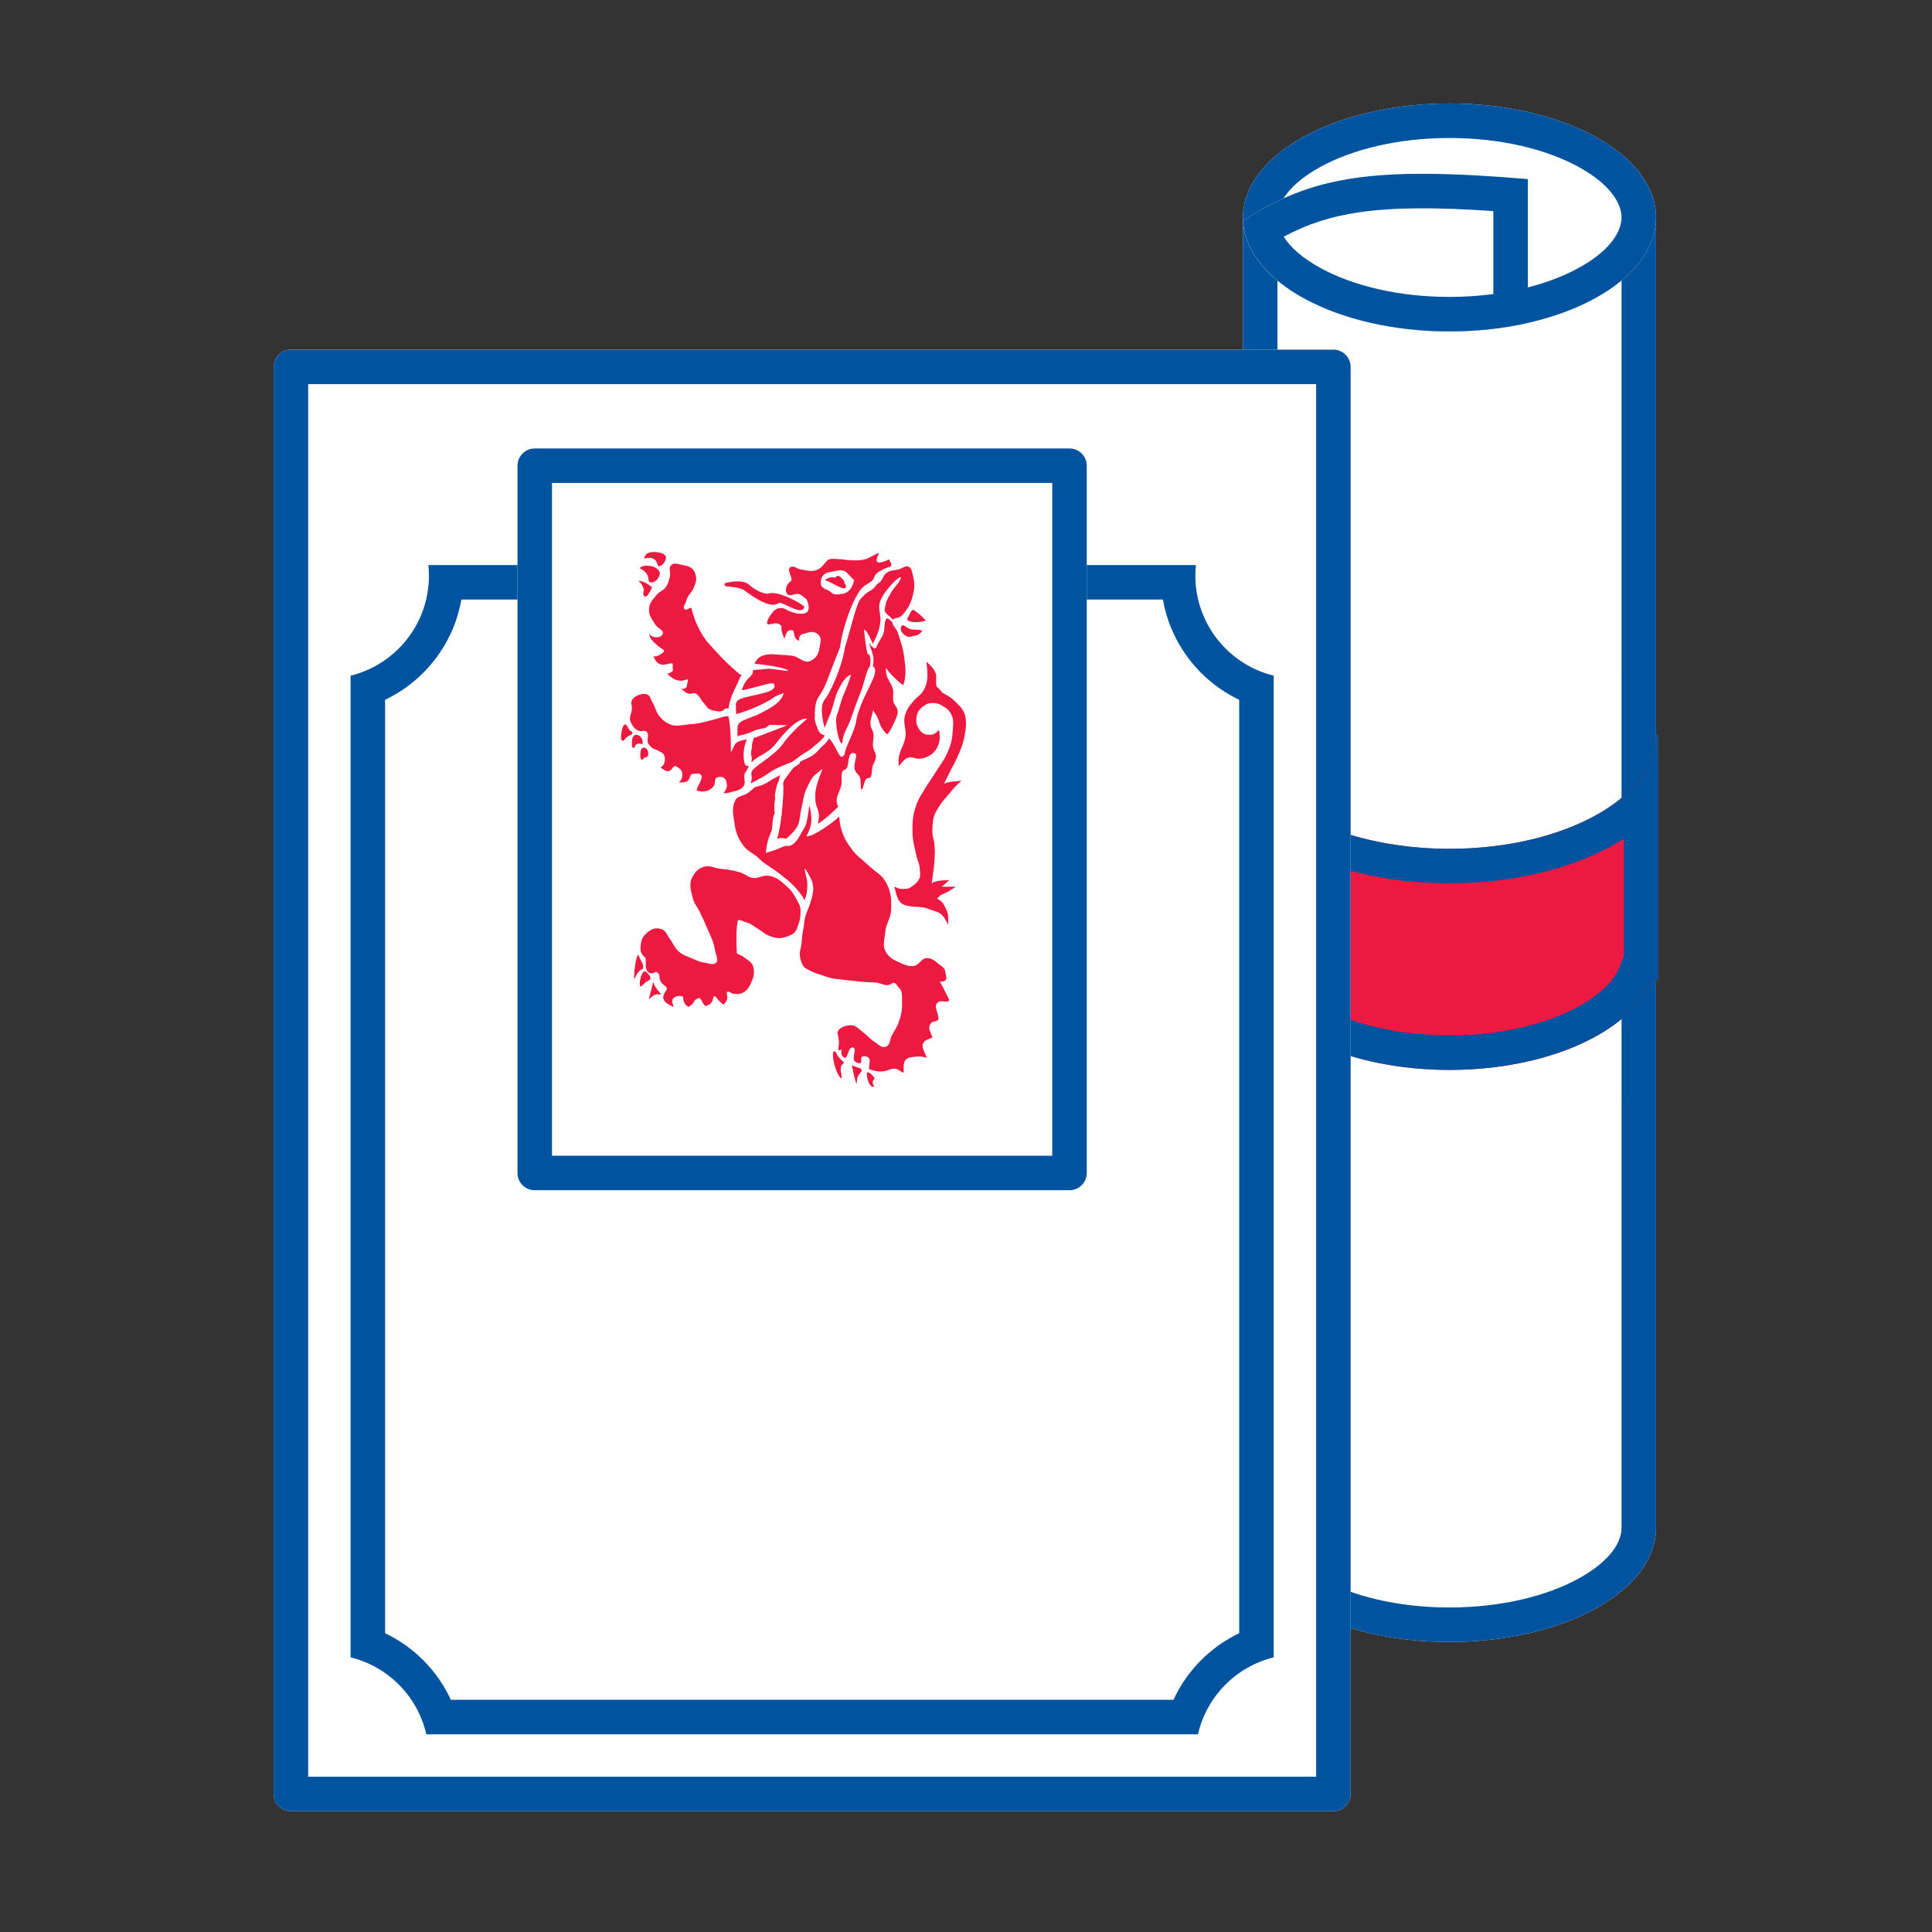
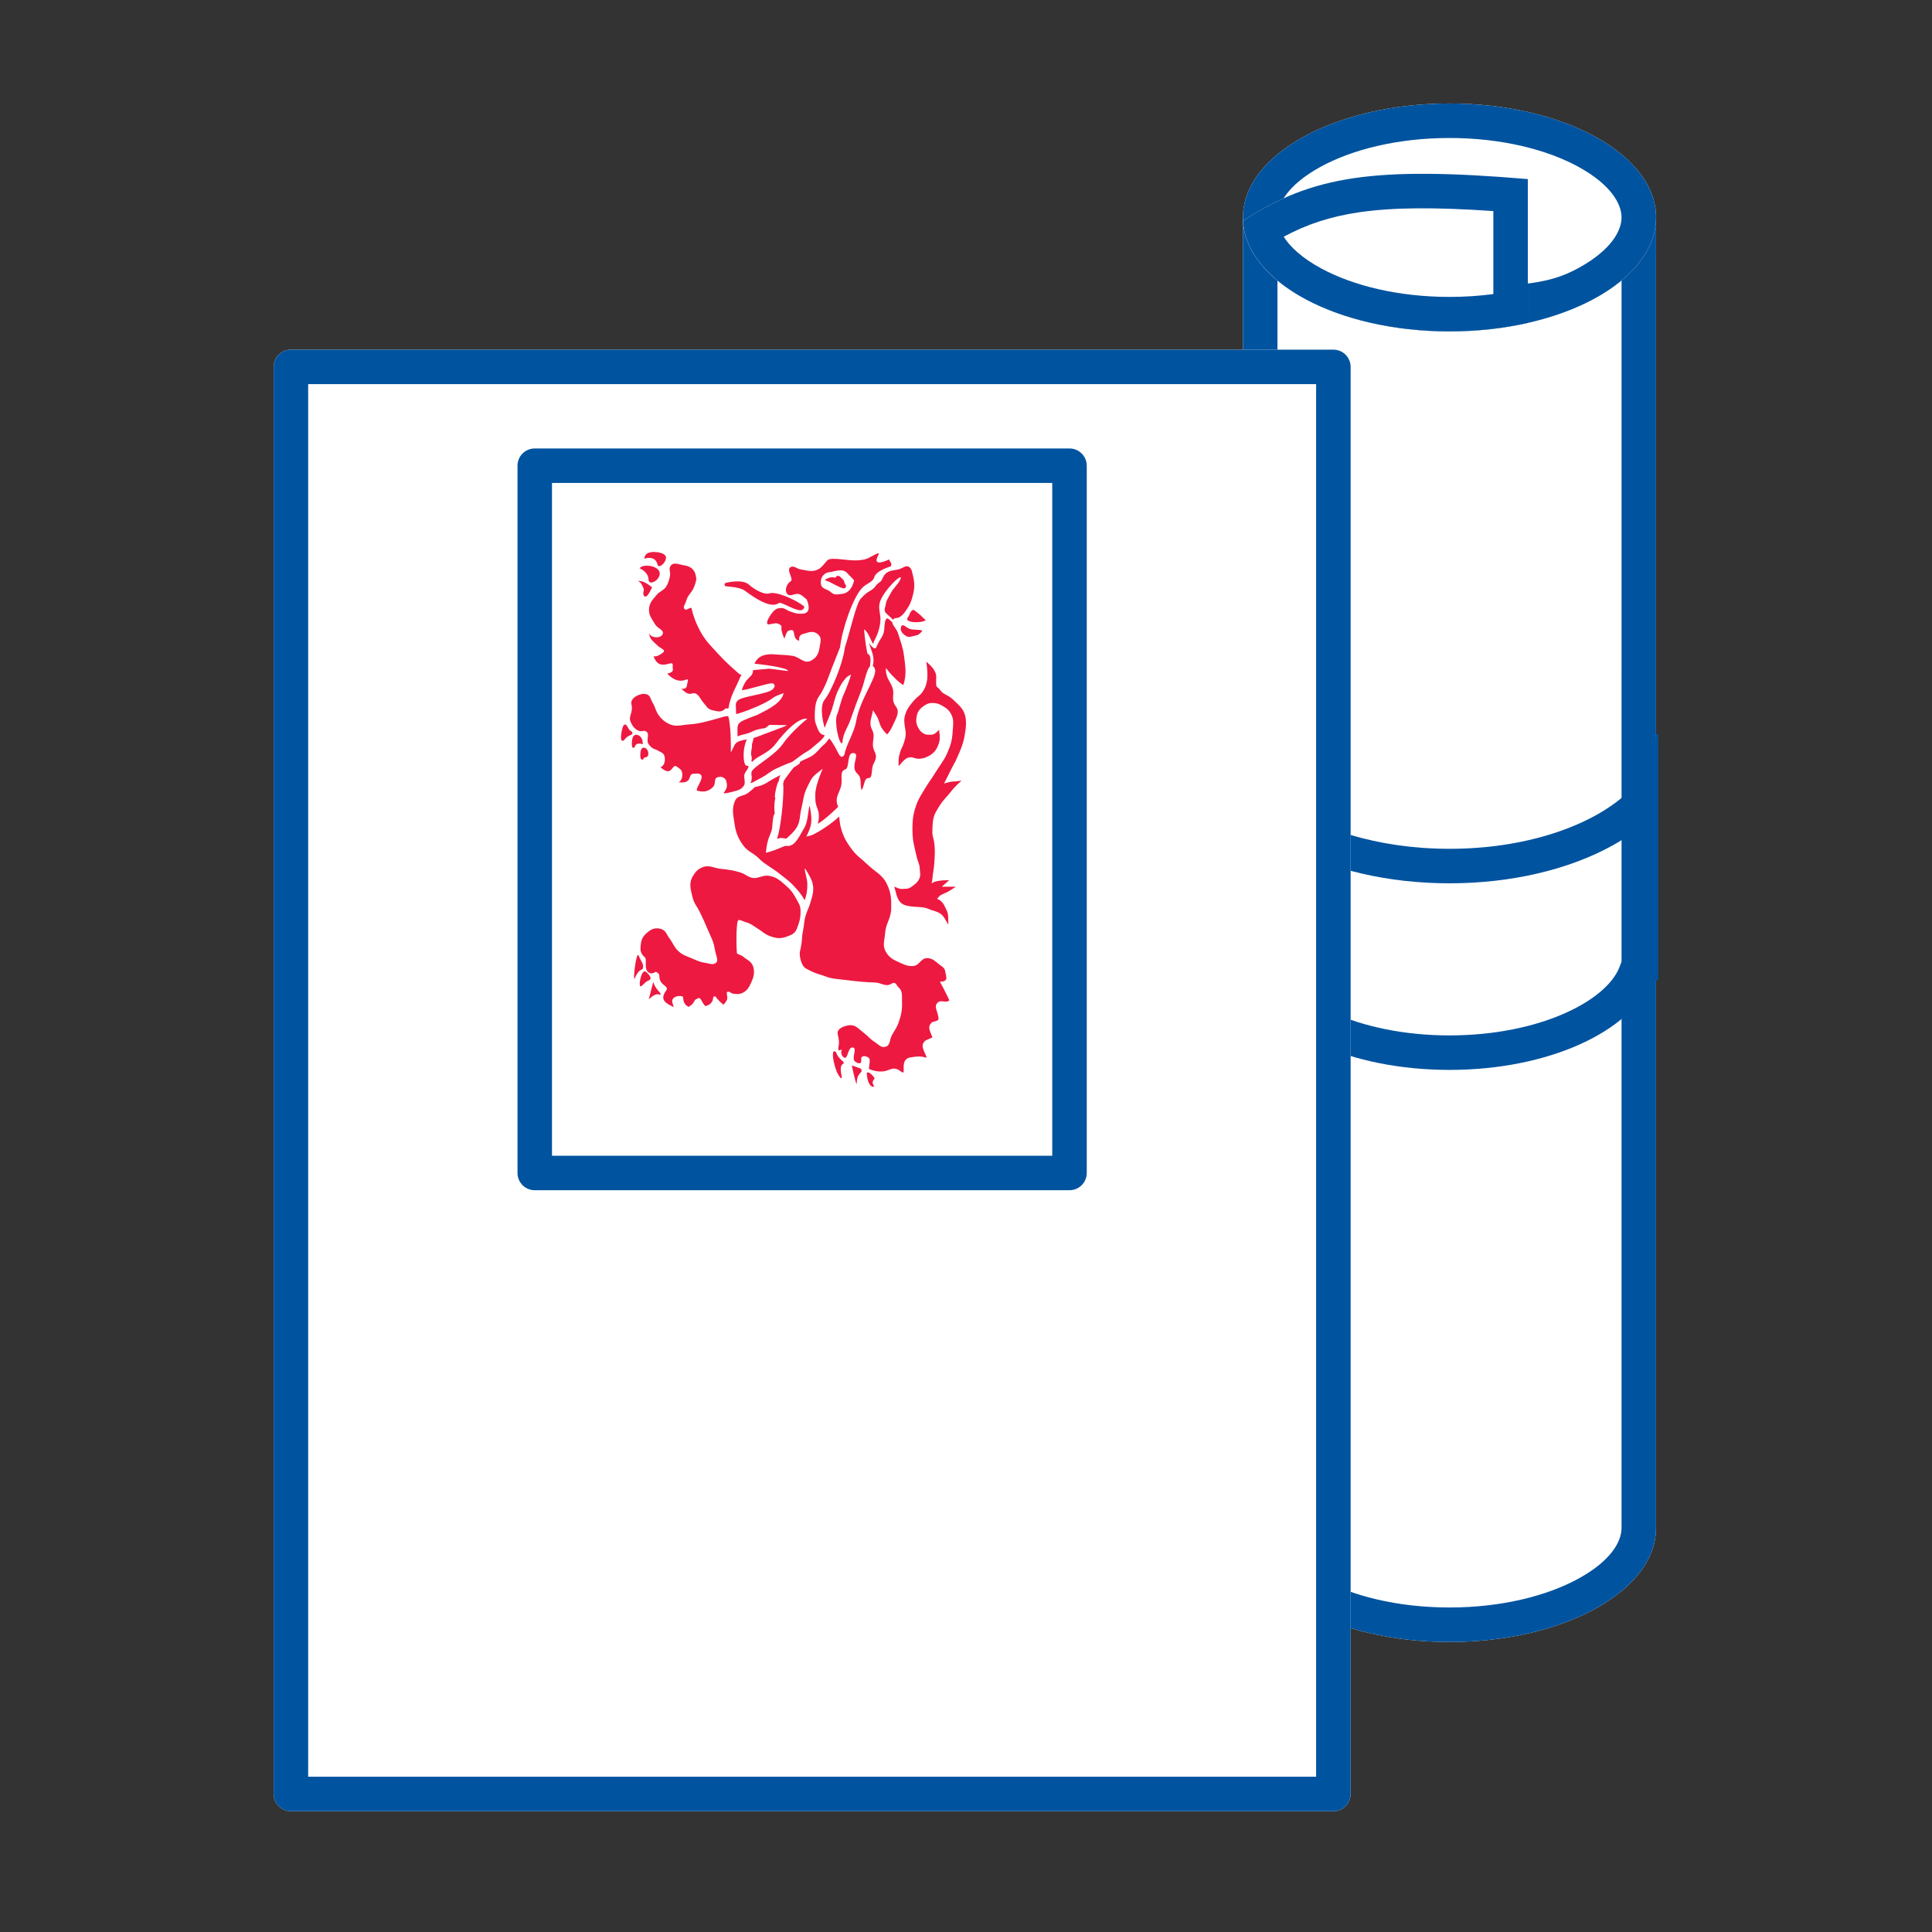
<svg xmlns="http://www.w3.org/2000/svg" width="120" height="120" viewBox="0 0 120 120" fill="none">
  <rect x="0" y="0" width="120" height="120" fill="#333333" stroke="none" />
  <path fill-rule="evenodd" clip-rule="evenodd" d="M102.86 94.909L102.86 13.506L77.201 13.506L77.201 94.87C77.201 94.882 77.201 94.895 77.201 94.908C77.201 98.818 82.945 101.987 90.03 101.987C97.116 101.987 102.86 98.818 102.86 94.909L102.86 94.909Z" fill="white" />
  <path fill-rule="evenodd" clip-rule="evenodd" d="M102.86 94.909L102.86 13.506L77.201 13.506L77.201 94.87L77.201 94.908C77.201 98.818 82.945 101.987 90.03 101.987C97.116 101.987 102.86 98.818 102.86 94.909ZM79.344 15.649L79.344 94.88L79.344 94.89L79.344 94.908C79.344 95.724 79.969 96.921 81.994 98.037C83.942 99.112 86.779 99.844 90.03 99.844C93.281 99.844 96.119 99.112 98.067 98.037C100.091 96.921 100.717 95.724 100.717 94.909L100.718 15.649L79.344 15.649Z" fill="#00539F" />
  <path d="M90.031 20.585C82.945 20.585 77.201 17.416 77.201 13.506C77.201 9.597 82.945 6.428 90.031 6.428C97.116 6.428 102.86 9.597 102.86 13.506C102.86 17.416 97.116 20.585 90.031 20.585Z" fill="white" />
-   <path fill-rule="evenodd" clip-rule="evenodd" d="M81.994 16.635C83.942 17.71 86.779 18.442 90.031 18.442C93.282 18.442 96.119 17.71 98.067 16.635C100.092 15.518 100.717 14.322 100.717 13.506C100.717 12.691 100.092 11.494 98.067 10.377C96.119 9.302 93.282 8.571 90.031 8.571C86.779 8.571 83.942 9.302 81.994 10.377C79.97 11.494 79.344 12.691 79.344 13.506C79.344 14.322 79.97 15.518 81.994 16.635ZM77.201 13.506C77.201 17.416 82.945 20.585 90.031 20.585C97.116 20.585 102.86 17.416 102.86 13.506C102.86 9.597 97.116 6.428 90.031 6.428C82.945 6.428 77.201 9.597 77.201 13.506Z" fill="#00539F" />
-   <path fill-rule="evenodd" clip-rule="evenodd" d="M103.003 45.607L103.003 60.897L102.564 60.897C101.302 64.075 96.17 66.454 90.031 66.454C83.892 66.454 78.761 64.075 77.499 60.897L77.202 60.897L77.202 59.424L77.201 59.375L77.202 59.327L77.202 45.717C77.274 49.592 82.99 52.721 90.031 52.721C97.117 52.721 102.861 49.552 102.861 45.643C102.861 45.631 102.861 45.619 102.861 45.607L103.003 45.607Z" fill="#ED1941" />
+   <path fill-rule="evenodd" clip-rule="evenodd" d="M81.994 16.635C93.282 18.442 96.119 17.71 98.067 16.635C100.092 15.518 100.717 14.322 100.717 13.506C100.717 12.691 100.092 11.494 98.067 10.377C96.119 9.302 93.282 8.571 90.031 8.571C86.779 8.571 83.942 9.302 81.994 10.377C79.97 11.494 79.344 12.691 79.344 13.506C79.344 14.322 79.97 15.518 81.994 16.635ZM77.201 13.506C77.201 17.416 82.945 20.585 90.031 20.585C97.116 20.585 102.86 17.416 102.86 13.506C102.86 9.597 97.116 6.428 90.031 6.428C82.945 6.428 77.201 9.597 77.201 13.506Z" fill="#00539F" />
  <path fill-rule="evenodd" clip-rule="evenodd" d="M103.003 60.897L102.564 60.897C101.302 64.075 96.17 66.454 90.031 66.454C83.892 66.454 78.761 64.075 77.499 60.897L77.202 60.897L77.202 59.424L77.201 59.375L77.202 59.327L77.202 45.717C77.228 47.138 78.014 48.459 79.345 49.561C81.644 51.466 85.572 52.721 90.031 52.721C94.584 52.721 98.583 51.413 100.86 49.44C102.116 48.352 102.848 47.062 102.861 45.678C102.861 45.666 102.861 45.654 102.861 45.643L102.861 45.607L103.003 45.607L103.003 60.897ZM100.86 52.096C100.624 52.247 100.383 52.389 100.138 52.524C97.443 54.011 93.865 54.864 90.031 54.864C86.22 54.864 82.664 54.022 79.976 52.553C79.763 52.436 79.552 52.314 79.345 52.186L79.345 59.34L79.344 59.375L79.345 59.424L79.345 59.739L79.49 60.106C79.832 60.968 80.863 62.036 82.814 62.912C84.711 63.764 87.223 64.311 90.031 64.311C92.84 64.311 95.352 63.764 97.248 62.912C99.2 62.036 100.23 60.968 100.572 60.106L100.86 59.381L100.86 52.096Z" fill="#00539F" />
  <path fill-rule="evenodd" clip-rule="evenodd" d="M77.207 13.72C77.412 17.53 83.075 20.584 90.031 20.584C91.753 20.584 93.397 20.397 94.897 20.058L94.897 11.123C85.418 10.327 81.503 10.899 77.207 13.72Z" fill="white" />
  <path fill-rule="evenodd" clip-rule="evenodd" d="M82.1 16.693C84.046 17.737 86.841 18.442 90.031 18.442C90.974 18.442 91.886 18.38 92.755 18.265L92.755 13.109C89.108 12.861 86.509 12.879 84.42 13.185C82.618 13.45 81.167 13.933 79.733 14.703C80.131 15.333 80.868 16.032 82.1 16.693ZM77.207 13.72C81.503 10.899 85.418 10.327 94.897 11.123L94.897 20.058C93.397 20.397 91.753 20.584 90.031 20.584C83.075 20.584 77.412 17.53 77.207 13.72Z" fill="#00539F" />
  <path d="M16.998 22.788C16.998 22.197 17.478 21.717 18.07 21.717H82.819C83.41 21.717 83.89 22.197 83.89 22.788V96.254V111.427C83.89 112.019 83.41 112.499 82.819 112.499H18.07C17.478 112.499 16.998 112.019 16.998 111.427V22.788Z" fill="white" />
  <path fill-rule="evenodd" clip-rule="evenodd" d="M19.141 23.86V110.356H81.747V23.86H19.141ZM18.07 21.717C17.478 21.717 16.998 22.197 16.998 22.788V111.427C16.998 112.019 17.478 112.499 18.07 112.499H82.819C83.41 112.499 83.89 112.019 83.89 111.427V22.788C83.89 22.197 83.41 21.717 82.819 21.717H18.07Z" fill="#00539F" />
  <path fill-rule="evenodd" clip-rule="evenodd" d="M26.608 35.096H74.28C74.258 35.313 74.247 35.534 74.247 35.757C74.247 38.761 76.319 41.282 79.112 41.968V102.941C76.776 103.514 74.944 105.371 74.407 107.721H26.481C25.945 105.371 24.113 103.514 21.776 102.941V41.968C24.57 41.282 26.642 38.761 26.642 35.757C26.642 35.534 26.631 35.313 26.608 35.096Z" fill="white" />
-   <path fill-rule="evenodd" clip-rule="evenodd" d="M26.608 35.096C26.631 35.313 26.642 35.534 26.642 35.757C26.642 35.98 26.631 36.201 26.608 36.418C26.33 39.126 24.362 41.333 21.776 41.968V102.941C24.113 103.514 25.945 105.371 26.481 107.721H74.407C74.944 105.371 76.776 103.514 79.112 102.941V41.968C76.526 41.333 74.559 39.126 74.28 36.418C74.258 36.201 74.247 35.98 74.247 35.757C74.247 35.534 74.258 35.313 74.28 35.096H26.608ZM28.657 37.239C28.174 39.996 26.369 42.297 23.919 43.466V101.442C25.718 102.3 27.168 103.767 28.003 105.578H72.886C73.721 103.767 75.171 102.3 76.969 101.442V43.466C74.52 42.297 72.714 39.996 72.232 37.239H28.657Z" fill="#00539F" />
  <path d="M32.143 28.927C32.143 28.335 32.622 27.855 33.214 27.855H66.428C67.02 27.855 67.5 28.335 67.5 28.927V72.856C67.5 73.447 67.02 73.927 66.428 73.927H33.214C32.622 73.927 32.143 73.447 32.143 72.856V28.927Z" fill="white" />
  <path fill-rule="evenodd" clip-rule="evenodd" d="M34.285 29.998V71.784H65.357V29.998H34.285ZM33.214 27.855C32.622 27.855 32.143 28.335 32.143 28.927V72.856C32.143 73.447 32.622 73.927 33.214 73.927H66.428C67.02 73.927 67.5 73.447 67.5 72.856V28.927C67.5 28.335 67.02 27.855 66.428 27.855H33.214Z" fill="#00539F" />
  <path d="M41.405 36.386C41.245 36.685 40.986 36.701 40.775 36.963C40.54 37.251 40.343 37.427 40.313 37.806C40.281 38.217 40.488 38.431 40.691 38.782C40.843 39.045 41.283 39.128 41.153 39.403C41.014 39.702 40.271 39.611 40.355 39.27C40.261 39.646 40.59 39.848 40.858 40.113C41.004 40.258 41.36 40.367 41.209 40.506C41.068 40.636 40.639 40.905 40.578 40.697C40.923 41.866 41.858 40.842 41.784 41.356C41.749 41.588 41.95 41.71 41.447 41.844C42.328 42.776 42.86 41.841 42.706 42.377C42.645 42.587 42.706 42.821 42.327 42.776C42.916 43.398 42.979 42.873 43.294 43.131C43.478 43.282 43.513 43.44 43.671 43.619C43.956 43.944 43.931 44.05 44.34 44.136C44.6 44.191 44.826 44.246 45.012 44.047C45.097 43.957 45.16 44.039 45.255 43.98C45.346 43.224 45.76 42.625 45.975 42.059L45.98 42.047L45.985 42.038C46.012 41.992 46.037 41.951 46.063 41.911C46.01 41.909 45.956 41.892 45.898 41.843C45.436 41.444 45.044 41.094 44.554 40.556C44.111 40.071 43.826 39.809 43.505 39.225C43.219 38.708 43.042 38.204 42.958 37.804C42.923 37.634 42.678 37.941 42.538 37.848C42.369 37.737 42.57 37.519 42.623 37.317C42.713 36.965 42.937 36.847 43.084 36.518C43.173 36.319 43.228 36.112 43.252 35.984C43.252 35.984 43.226 35.664 43.126 35.496C42.959 35.214 42.724 35.15 42.412 35.098C42.122 35.048 41.842 34.9 41.657 35.141C41.511 35.33 41.66 35.524 41.615 35.763C41.568 36.017 41.525 36.161 41.405 36.386ZM40.321 34.651C40.586 34.655 40.775 34.778 40.84 35.068C40.846 35.12 40.898 35.167 40.945 35.167C40.948 35.167 40.95 35.167 40.952 35.167C41.13 35.144 41.349 34.886 41.368 34.646C41.368 34.607 41.36 34.566 41.338 34.529H41.339C41.23 34.363 40.922 34.29 40.623 34.283C40.37 34.285 40.102 34.348 40.042 34.593L40.019 34.7L40.12 34.676C40.189 34.66 40.257 34.651 40.321 34.651ZM39.179 44.863C39.303 45.127 39.425 45.288 39.683 45.396C39.852 45.466 39.997 45.331 40.145 45.44C40.377 45.611 40.119 45.943 40.271 46.194C40.346 46.319 40.411 46.375 40.523 46.461C40.624 46.539 40.71 46.529 40.817 46.594C41.019 46.718 41.234 46.753 41.28 46.994C41.332 47.268 41.268 47.545 41.028 47.66C41.784 48.325 41.708 47.386 42.036 47.617C42.2 47.732 42.348 47.808 42.371 48.016C42.398 48.255 42.351 48.459 42.161 48.592C43.085 48.68 42.676 48.056 43.085 48.059C43.25 48.06 43.37 48.006 43.507 48.104C43.822 48.328 43.001 49.156 43.38 49.126C43.742 49.219 44.044 49.142 44.306 48.86C44.467 48.681 44.331 48.351 44.555 48.282C44.714 48.233 44.84 48.231 44.976 48.326C45.099 48.411 45.119 48.529 45.143 48.681C45.178 48.897 45.078 49.089 44.983 49.195C44.837 49.359 45.315 49.224 45.523 49.17C45.805 49.094 46.018 49.061 46.194 48.815C46.339 48.613 46.179 48.329 46.242 48.085C46.28 47.937 46.652 47.551 46.412 47.568C46.147 47.586 46.167 46.757 46.225 46.464C46.267 46.247 46.324 46.062 46.382 45.922C45.965 46.011 45.715 46.056 45.608 46.312L45.394 46.739V46.239C45.393 46.238 45.393 45.466 45.319 44.936C45.298 44.788 45.282 44.681 45.27 44.607C45.262 44.595 45.26 44.584 45.256 44.582C45.25 44.567 45.248 44.56 45.246 44.554C45.243 44.543 45.243 44.538 45.241 44.532C45.239 44.521 45.239 44.51 45.237 44.499C45.236 44.492 45.236 44.485 45.235 44.477C45.155 44.483 45.07 44.483 44.976 44.51C44.796 44.562 44.693 44.589 44.513 44.642C44.255 44.724 44.104 44.751 43.842 44.821C43.425 44.931 43.179 44.966 42.75 44.999C42.275 45.034 41.961 45.17 41.531 44.954C41.268 44.82 41.13 44.702 40.944 44.465C40.718 44.18 40.714 43.934 40.524 43.622C40.404 43.424 40.399 43.209 40.188 43.133C40.033 43.079 39.926 43.088 39.769 43.133C39.467 43.221 39.146 43.434 39.221 43.755C39.346 44.286 38.997 44.474 39.179 44.863ZM39.989 36.626C39.991 36.694 39.959 36.757 39.957 36.855C39.956 36.89 39.963 36.928 39.978 36.969C39.992 37.01 40.031 37.056 40.083 37.056H40.085C40.215 37.035 40.27 36.902 40.35 36.779C40.421 36.654 40.476 36.531 40.476 36.53L40.5 36.478L40.457 36.444C40.272 36.3 40.052 36.152 39.859 36.109C39.667 36.065 39.642 36.083 39.642 36.083C39.642 36.083 39.744 36.152 39.806 36.226C39.867 36.298 39.989 36.543 39.989 36.626ZM56.383 38.357C56.128 38.68 57.198 38.735 57.502 38.519C57.33 38.39 57.262 38.278 57.095 38.142C56.96 38.033 56.882 37.972 56.738 37.873C56.519 37.932 56.526 38.173 56.383 38.357ZM40.28 35.988C40.28 36.044 40.294 36.096 40.33 36.133C40.364 36.17 40.409 36.183 40.452 36.183H40.454C40.667 36.172 40.966 35.927 40.98 35.632C40.98 35.555 40.954 35.476 40.899 35.41C40.899 35.41 40.705 35.137 40.169 35.135C40.045 35.135 39.921 35.157 39.812 35.217L39.722 35.293C39.722 35.293 40.267 35.51 40.28 35.988ZM56.108 42.556C56.319 41.89 56.241 41.439 56.15 40.736C56.076 40.165 55.938 39.863 55.773 39.316C55.692 39.053 55.425 38.845 55.419 38.641C55.2 38.482 55.004 38.108 54.932 38.916C54.932 39.537 54.68 39.581 54.428 40.203C54.347 40.402 54.089 40.111 53.966 39.936C54.15 40.497 54.347 40.794 54.211 41.376C54.278 41.407 54.309 41.47 54.333 41.524C54.353 41.574 54.361 41.625 54.361 41.678C54.339 42.271 53.386 43.523 53.17 44.831C53.053 45.51 52.526 46.323 52.458 46.849C52.273 47.213 52.1 46.838 52.08 46.799C52.04 46.722 51.986 46.617 51.924 46.504C51.802 46.278 51.647 46.017 51.526 45.889C51.511 45.874 51.507 45.876 51.507 45.876C51.488 45.848 51.369 46.083 51.231 46.207C50.925 46.439 50.819 46.681 50.474 46.92C50.171 47.123 49.95 47.151 49.687 47.327C49.687 47.331 49.689 47.334 49.689 47.338C49.666 47.462 49.638 47.433 49.628 47.456C49.526 47.53 49.413 47.602 49.295 47.674C49.179 47.81 49.079 47.959 48.934 48.147C48.828 48.284 48.751 48.394 48.679 48.509C48.674 48.55 48.663 48.601 48.643 48.68V48.682C48.653 48.764 48.658 48.871 48.658 49.003C48.653 49.754 48.523 51.257 48.267 52.112C48.365 52.066 48.449 52.049 48.528 52.049C48.653 52.051 48.732 52.084 48.797 52.082C48.815 52.082 48.833 52.081 48.853 52.077C48.946 51.995 49.351 51.645 49.503 51.362C49.713 50.985 49.659 50.697 49.779 50.2C49.904 49.7 49.898 49.345 50.161 48.846C50.322 48.542 50.377 48.308 50.731 48.036L51.095 47.752L50.92 48.192C50.921 48.194 50.64 48.904 50.64 49.339C50.64 49.379 50.64 49.418 50.64 49.457C50.641 49.741 50.648 49.912 50.757 50.182C50.835 50.38 50.866 50.544 50.865 50.692C50.864 50.872 50.827 51.013 50.797 51.17C51.03 51.033 51.342 50.779 51.607 50.538C51.786 50.377 51.948 50.222 52.063 50.107C52.036 50.054 52.011 49.996 51.993 49.923C51.884 49.493 52.14 49.243 52.245 48.813C52.343 48.415 52.123 47.906 52.498 47.792C52.791 47.704 52.577 46.754 53.002 46.771C53.486 46.79 52.75 47.615 53.254 48.058C53.554 48.321 53.399 48.682 53.507 49.078C53.718 48.81 53.635 48.323 53.968 48.323C54.221 48.323 54.09 47.755 54.261 47.436C54.598 46.815 54.248 46.759 54.221 46.327C54.195 45.946 54.351 45.685 54.179 45.35C53.926 44.862 54.16 44.589 54.221 44.108C54.334 44.298 54.418 44.394 54.514 44.595C54.626 44.833 54.629 44.999 54.767 45.217C54.876 45.392 54.958 45.475 55.102 45.618C55.291 45.409 55.363 45.255 55.481 44.996C55.66 44.6 55.907 44.228 55.649 43.887C55.312 43.442 55.579 43.166 55.439 42.733C55.326 42.387 55.145 42.241 55.06 41.889C55.024 41.737 55.03 41.646 55.018 41.488C55.172 41.656 55.234 41.774 55.396 41.932C55.659 42.193 55.799 42.358 56.108 42.556ZM45.068 36.409C45.069 36.409 45.069 36.409 45.068 36.409L45.069 36.41L45.092 36.415C45.21 36.436 45.941 36.453 46.264 36.691C46.711 37.014 47.451 37.554 48.02 37.562C48.154 37.562 48.285 37.528 48.392 37.446C48.395 37.445 48.403 37.443 48.412 37.443H48.426C48.651 37.448 49.34 37.895 49.7 37.904L49.701 37.835V37.904H49.712C49.802 37.904 49.903 37.86 49.94 37.752L49.948 37.73L49.964 37.684L49.911 37.637C49.654 37.418 48.589 36.841 47.967 36.832C47.892 36.832 47.821 36.841 47.757 36.863C47.734 36.871 47.7 36.877 47.658 36.877C47.659 36.877 47.66 36.877 47.658 36.877C47.657 36.877 47.655 36.877 47.655 36.877C47.407 36.879 46.921 36.671 46.507 36.305C46.331 36.152 46.079 36.112 45.821 36.111C45.58 36.111 45.329 36.149 45.122 36.193L45.11 36.196C45.1 36.197 45.093 36.199 45.086 36.201L45.08 36.202L45.069 36.205V36.206L45.065 36.207L45.06 36.214C45.036 36.229 45.005 36.258 45.005 36.288L45 36.309L45.006 36.331C45.017 36.361 45.031 36.392 45.068 36.409ZM56.738 39.504C56.955 39.443 56.993 39.504 57.249 39.234C57.398 39.077 56.811 39.147 56.537 39.073C56.315 39.015 56.059 38.689 55.975 38.911C55.873 39.181 56.065 39.37 56.282 39.504C56.435 39.598 56.565 39.55 56.738 39.504ZM54.638 36.164C54.343 36.342 54.428 36.475 54.049 36.695C53.862 36.806 53.797 36.829 53.462 37.184C53.181 37.481 52.807 39.201 52.477 40.214C52.417 40.784 52.05 41.907 51.671 42.676C51.511 42.996 51.426 43.197 51.202 43.485C50.841 43.955 51.22 45.222 51.225 45.212C51.243 45.174 51.264 45.114 51.284 45.046C51.326 44.909 51.552 44.436 51.677 44.041C51.812 43.614 51.866 43.251 52.101 42.788C52.27 42.453 52.313 42.384 52.542 42.109C52.542 42.109 52.625 42.018 52.768 41.944C52.904 41.875 52.858 41.914 52.858 41.914C52.745 42.302 52.59 42.701 52.429 43.072C52.175 43.65 52.119 44.116 51.993 44.382C51.798 44.792 52.121 46.334 52.321 46.148C52.353 45.525 52.643 45.244 52.852 44.633C53.089 43.943 53.234 43.557 53.5 42.881C53.63 42.55 53.767 41.916 53.904 41.595C53.943 41.524 53.965 41.45 54.032 41.402C54.093 41 54.092 40.663 53.881 40.602C53.712 39.849 53.671 39.093 53.671 39.093C54.002 39.278 54.246 40.288 54.259 39.893C54.497 39.425 54.623 39.133 54.68 38.605C54.727 38.157 54.537 37.889 54.638 37.451C54.807 36.714 56.244 35.365 55.898 36.031C55.711 36.389 55.492 36.513 55.309 36.873C55.181 37.127 55.058 37.256 55.015 37.539C54.974 37.816 54.821 37.934 55.156 38.199C55.232 38.26 55.366 38.385 55.464 38.496C55.469 38.488 55.471 38.479 55.478 38.472C55.581 38.35 55.718 38.417 55.855 38.339C56.08 38.21 56.166 38.068 56.319 37.85C56.491 37.601 56.566 37.437 56.653 37.141C56.81 36.612 56.836 36.254 56.697 35.72C56.644 35.519 56.644 35.36 56.487 35.231C56.274 35.06 56.074 35.302 55.814 35.365C55.516 35.438 55.312 35.406 55.057 35.587C54.836 35.745 54.817 36.056 54.638 36.164ZM49.093 36.12C48.906 36.219 48.702 36.635 48.883 36.873C49.076 37.132 49.395 36.786 49.682 36.918C49.865 37.003 49.938 37.108 50.102 37.228C50.102 37.228 50.322 37.7 50.185 37.939C50.069 38.14 49.862 38.121 49.64 38.117C49.42 38.112 49.303 38.048 49.093 37.985C48.86 37.913 48.749 37.756 48.505 37.762C48.24 37.769 48.078 37.897 47.917 38.117C47.762 38.33 47.494 38.782 47.748 38.782C47.917 38.782 48.2 38.631 48.42 38.782C48.712 38.982 48.335 38.782 48.715 39.67C48.883 39.226 48.881 39.168 49.134 39.137C49.447 39.098 49.177 39.67 49.639 39.802C49.597 39.359 49.859 39.4 50.101 39.314C50.384 39.213 50.648 39.22 50.856 39.447C51.061 39.672 50.944 39.937 50.898 40.245C50.845 40.627 50.682 40.884 50.354 41.045C49.938 41.247 49.669 40.805 49.218 40.735C48.796 40.668 48.63 40.69 48.125 40.646C47.802 40.617 47.118 40.601 46.864 41.223C47.327 41.266 48.97 41.47 48.944 41.679L47.789 41.533C47.789 41.533 47.061 41.592 46.781 41.621C46.778 41.622 46.774 41.623 46.771 41.623V41.663C46.761 41.931 46.593 42.013 46.468 42.153C46.343 42.283 46.199 42.467 46.073 42.867C46.46 42.848 47.624 42.447 47.939 42.441C47.965 42.442 47.987 42.443 48.019 42.455C48.045 42.461 48.114 42.514 48.113 42.608C48.113 42.646 48.103 42.674 48.092 42.696C47.938 42.949 47.602 42.994 47.197 43.106C46.797 43.202 46.32 43.286 46.027 43.395C45.609 43.548 45.711 43.873 45.711 43.873C45.698 44.039 45.732 44.223 45.715 44.351C46.018 44.3 46.903 43.962 47.453 43.68C47.753 43.529 47.957 43.395 48.087 43.3C48.216 43.206 48.672 43.051 48.672 43.051C48.551 43.648 47.757 44.041 47.033 44.406C47.031 44.406 46.263 44.684 46.056 44.808C45.832 44.952 45.812 45.064 45.806 45.234C45.805 45.334 45.801 45.614 45.816 45.738C46.148 45.588 46.279 45.655 46.823 45.392C47.047 45.288 47.533 45.22 47.539 45.218L47.792 45.023L48.876 45.043C48.857 45.096 47.588 45.542 46.999 45.777C46.936 45.8 46.871 45.819 46.805 45.837C46.805 45.843 46.806 45.846 46.806 45.852C46.807 45.92 46.699 46.203 46.704 46.271C46.719 46.528 46.595 46.757 46.679 46.98C46.741 47.145 46.574 47.481 46.807 47.236C47.071 46.956 47.749 46.773 48.18 46.198C48.735 45.456 49.598 44.553 50.144 44.641C50.144 44.641 49.17 45.422 48.632 46.195C48.169 46.862 47.119 47.438 46.782 47.794C46.515 48.078 46.825 48.192 46.615 48.638C46.651 48.626 46.679 48.625 46.71 48.621C46.714 48.618 46.72 48.615 46.72 48.615C47.47 48.188 47.126 48.445 47.974 47.866C48.164 47.739 48.806 47.471 49.21 47.317C49.377 47.194 49.554 47.073 49.727 46.939C49.934 46.778 50.072 46.723 50.275 46.581C50.425 46.478 50.498 46.397 50.649 46.273C50.906 46.068 51.131 45.878 51.227 45.672C50.894 45.599 50.839 45.416 50.685 44.995C50.631 44.851 50.607 44.711 50.607 44.577C50.607 44.203 50.608 43.611 50.847 43.286C51.257 42.723 51.514 41.878 51.68 41.462C51.944 40.806 52.095 40.422 52.18 40.198C52.305 39.068 52.978 37.12 53.545 36.52C53.818 36.232 54.218 36.165 54.302 35.853C54.414 35.438 55.31 35.187 55.31 35.187C55.456 34.983 55.259 34.916 55.227 34.744C55.227 34.744 54.093 35.321 54.554 34.477C54.735 34.145 54.049 34.667 53.713 34.744C52.865 34.939 52.017 34.605 51.487 34.744C51.318 34.789 51.131 35.209 50.815 35.365C50.429 35.557 50.144 35.428 49.722 35.365C49.474 35.328 49.31 35.099 49.093 35.231C48.81 35.406 49.345 35.986 49.093 36.12ZM51.533 35.536C51.719 35.513 51.965 35.425 52.203 35.423C52.339 35.423 52.486 35.456 52.598 35.572C52.76 35.739 53 35.988 53 35.988L53.05 36.04L53.033 36.113C52.947 36.48 52.721 36.811 52.372 36.876C52.191 36.907 52.066 36.921 51.968 36.921C51.961 36.921 51.956 36.921 51.949 36.921C51.809 36.921 51.707 36.87 51.646 36.813C51.581 36.758 51.547 36.716 51.42 36.659C51.28 36.597 51.185 36.557 51.105 36.492C51.022 36.428 50.978 36.309 50.983 36.207C50.982 36.199 50.981 36.189 50.981 36.178C50.97 35.831 51.199 35.566 51.533 35.536ZM39.934 60.132C39.999 59.859 39.809 59.731 39.682 59.377C39.523 58.928 39.28 61.093 39.43 60.754C39.726 60.087 39.892 60.308 39.934 60.132ZM51.937 65.365C51.519 64.942 51.817 66.529 52.182 66.915C52.48 67.231 51.998 66.269 52.365 66.076C52.566 65.971 52.059 65.817 51.937 65.365ZM52.91 66.176C52.97 66.499 53.215 67.561 53.215 67.272C53.215 66.563 53.673 66.657 53.461 66.37L52.91 66.176ZM53.906 66.606C53.866 66.606 53.833 66.644 53.833 66.688C53.833 66.695 53.834 66.701 53.835 66.703C53.883 67.287 54.08 67.444 54.153 67.483C54.227 67.522 54.309 67.47 54.309 67.47C54.308 67.47 54.202 67.369 54.204 67.237C54.204 67.171 54.228 67.094 54.311 67.009L54.328 66.991L54.316 66.968C54.232 66.804 54.026 66.613 53.906 66.606ZM39.994 46.434C39.984 46.433 39.977 46.433 39.977 46.433C39.78 46.468 39.78 46.716 39.769 46.895C39.769 46.959 39.774 47.019 39.784 47.067C39.8 47.108 39.793 47.168 39.885 47.187C39.94 47.183 39.957 47.148 39.973 47.121C40.019 47.043 40.041 47.047 40.087 47.037C40.124 47.036 40.229 47.02 40.255 46.913C40.264 46.876 40.269 46.84 40.269 46.803C40.268 46.634 40.167 46.459 39.994 46.434ZM58.713 60.352C58.681 60.098 58.484 60.024 58.292 59.865C58.05 59.665 57.886 59.514 57.578 59.51C57.204 59.504 57.11 59.965 56.738 59.999C56.386 60.031 56.182 59.923 55.856 59.777C55.48 59.608 55.227 59.483 55.016 59.111C54.799 58.726 54.942 58.406 54.976 57.957C55.02 57.35 55.338 57.056 55.353 56.448C55.368 55.851 55.351 55.475 55.101 54.938C54.808 54.313 54.368 54.169 53.883 53.697C53.509 53.331 53.231 53.189 52.917 52.765C52.612 52.356 52.449 52.101 52.287 51.61C52.176 51.274 52.16 51.06 52.123 50.717C51.957 50.875 51.754 51.04 51.541 51.195C51.053 51.548 50.555 51.844 50.337 51.899L50.086 51.957L50.199 51.714C50.342 51.406 50.396 51.17 50.397 50.896C50.397 50.755 50.382 50.603 50.354 50.427C50.327 50.251 50.324 50.162 50.271 50.05C50.25 50.149 50.231 50.291 50.209 50.446C50.161 50.776 50.112 51.159 49.962 51.414C49.68 51.857 49.441 52.509 48.959 52.547C48.937 52.547 48.914 52.545 48.89 52.541C48.876 52.538 48.863 52.537 48.846 52.537C48.694 52.526 48.434 52.72 47.746 52.922L47.571 52.972L47.59 52.781C47.681 51.938 47.947 51.752 47.962 51.377C47.985 51.041 48.01 50.847 48.036 50.726C48.059 50.652 48.066 50.581 48.12 50.535C48.102 50.377 48.095 50.241 48.095 50.121C48.097 49.893 48.122 49.726 48.156 49.576C48.138 49.551 48.133 49.526 48.131 49.52C48.126 49.496 48.127 49.48 48.126 49.464C48.133 49.271 48.232 48.756 48.35 48.544C48.355 48.535 48.362 48.524 48.371 48.512C48.389 48.374 48.423 48.251 48.471 48.138C48.17 48.297 47.9 48.44 47.742 48.548C47.401 48.778 47.088 48.849 46.883 48.887C46.85 48.924 46.811 48.962 46.768 49C46.667 49.091 46.551 49.18 46.472 49.242C46.167 49.483 45.81 49.378 45.651 49.745C45.446 50.219 45.537 50.564 45.609 51.078C45.692 51.669 45.81 52.022 46.154 52.497C46.472 52.938 46.784 52.941 47.205 53.385C47.46 53.652 47.963 53.904 48.422 54.273C48.795 54.57 49.025 54.716 49.348 55.071C49.62 55.374 49.779 55.553 49.978 55.915C50.112 55.556 50.14 55.325 50.146 54.937C50.152 54.554 49.897 53.91 50.02 53.962C50.02 53.962 50.357 54.495 50.441 54.761C50.599 55.272 50.467 55.623 50.313 56.137C50.233 56.403 50.145 56.537 50.061 56.802C49.923 57.238 49.977 57.334 49.851 57.956C49.795 58.23 49.854 58.387 49.684 59.11C49.642 59.289 49.724 59.91 50.019 60.132C50.019 60.132 50.271 60.276 50.44 60.352C50.771 60.506 50.985 60.531 51.319 60.664C51.656 60.797 52.138 60.822 52.665 60.886C53.286 60.962 53.883 61.019 54.26 61.019C54.769 61.019 54.983 61.332 55.354 61.107C55.648 60.93 55.662 61.197 55.816 61.329C56.077 61.556 56.014 61.861 56.026 62.217C56.044 62.725 55.983 63.027 55.816 63.503C55.699 63.838 55.563 63.994 55.396 64.303C55.246 64.579 55.304 64.915 55.018 65.012C54.731 65.111 54.562 64.865 54.304 64.701C54.033 64.532 53.93 64.363 53.673 64.17C53.345 63.923 53.148 63.633 52.749 63.681C52.402 63.723 51.944 63.9 52.035 64.258C52.203 64.924 52.028 64.945 52.077 65.234C52.077 65.234 52.214 65.233 52.287 65.19C52.216 65.373 52.258 65.568 52.413 65.679C52.673 65.863 52.648 65.025 52.959 65.057C53.291 65.091 52.836 65.769 53.127 65.945C53.23 66.009 53.304 66.062 53.422 66.035C53.573 65.997 53.416 65.724 53.547 65.636C53.646 65.57 53.733 65.597 53.843 65.636C54.109 65.731 54.01 65.902 53.968 66.391C53.968 66.391 54.475 66.641 54.977 66.523C55.354 66.435 55.522 66.212 55.983 66.568C56.355 66.853 55.816 65.813 56.528 65.68C56.885 65.614 57.242 65.59 57.453 65.68C57.747 65.804 57.187 65.133 57.327 64.837C57.45 64.579 57.537 64.615 57.916 64.437C57.748 63.994 57.608 63.804 57.833 63.55C57.968 63.396 58.084 63.505 58.295 63.328C58.295 62.839 57.947 62.526 58.252 62.262C58.471 62.073 58.765 62.339 58.967 62.128C58.967 62.128 58.631 61.419 58.378 60.975C58.965 60.974 58.747 60.629 58.713 60.352ZM59.453 47.052C59.665 46.56 59.81 46.258 59.912 45.706C59.964 45.424 60 45.166 60 44.919C60 44.763 59.986 44.612 59.951 44.464C59.84 43.995 59.504 43.754 59.177 43.434C58.859 43.139 58.594 43.147 58.413 42.881C58.306 42.731 58.204 42.682 58.188 42.657C58.173 42.641 58.143 42.593 58.143 42.337C58.143 42.259 58.145 42.163 58.151 42.046C58.151 42.033 58.152 42.033 58.152 42.022C58.138 41.638 57.786 41.341 57.783 41.327L57.536 41.094L57.577 41.44C57.577 41.44 57.603 41.675 57.603 41.926C57.604 42.05 57.597 42.18 57.578 42.278C57.515 42.598 57.457 42.757 57.273 43.014C57.137 43.206 56.988 43.259 56.788 43.486C56.543 43.773 56.361 43.97 56.231 44.365C56.183 44.506 56.165 44.642 56.165 44.767C56.168 45.072 56.257 45.319 56.255 45.576C56.255 45.656 56.247 45.738 56.228 45.825C56.179 46.033 56.15 46.137 56.07 46.33C56.013 46.469 55.951 46.559 55.9 46.741C55.85 46.92 55.812 47.053 55.813 47.259V47.592L56.028 47.349C56.205 47.153 56.304 47.068 56.525 47.038C56.542 47.036 56.557 47.035 56.572 47.035C56.704 47.029 56.822 47.123 57.053 47.128C57.065 47.128 57.076 47.128 57.09 47.127C57.299 47.118 57.444 47.074 57.629 46.984C57.936 46.84 58.132 46.634 58.266 46.303C58.338 46.127 58.373 45.972 58.372 45.803C58.372 45.732 58.367 45.657 58.357 45.577L58.328 45.331L58.153 45.495C58.023 45.611 57.934 45.636 57.762 45.638C57.745 45.638 57.725 45.637 57.706 45.637C57.586 45.632 57.544 45.635 57.456 45.602C57.266 45.523 57.19 45.448 57.067 45.257C56.951 45.072 56.909 44.934 56.908 44.751C56.908 44.693 56.913 44.63 56.923 44.56C56.973 44.226 57.092 44.056 57.36 43.861C57.566 43.717 57.685 43.665 57.907 43.663C57.918 43.663 57.93 43.663 57.943 43.664C58.181 43.673 58.294 43.705 58.504 43.822C58.81 44 58.965 44.113 59.107 44.422C59.184 44.599 59.206 44.742 59.206 44.904C59.206 45.049 59.187 45.21 59.174 45.41C59.139 45.983 59.053 46.288 58.818 46.81C58.613 47.27 58.41 47.48 58.13 47.936C57.859 48.381 57.665 48.612 57.39 49.08C57.182 49.435 57.027 49.649 56.888 50.07C56.713 50.585 56.673 50.954 56.674 51.452C56.674 51.517 56.675 51.583 56.676 51.652C56.686 52.26 56.799 52.605 56.925 53.171C57.003 53.51 57.113 53.657 57.127 53.939C57.136 54.094 57.157 54.214 57.157 54.315C57.156 54.404 57.144 54.479 57.1 54.575C57.008 54.76 56.937 54.831 56.768 54.966C56.568 55.122 56.472 55.195 56.265 55.204C56.167 55.207 56.089 55.215 56.021 55.215C55.939 55.215 55.873 55.206 55.781 55.168L55.542 55.07L55.616 55.329C55.717 55.696 55.786 56.136 56.325 56.253C56.931 56.388 57.288 56.273 57.694 56.466C58.028 56.61 58.412 56.605 58.663 57.029L58.901 57.431C58.901 57.431 58.893 56.95 58.893 56.947C58.887 56.664 58.788 56.531 58.675 56.288C58.567 56.05 58.398 55.902 58.198 55.817C58.242 55.785 58.287 55.74 58.334 55.679C58.403 55.565 58.708 55.498 58.998 55.317L59.37 55.074H58.497L58.684 54.91L58.955 54.672L58.602 54.678C58.368 54.683 58.047 54.769 58.042 54.77L58.024 54.775L58.007 54.785C57.953 54.82 57.906 54.85 57.863 54.873C57.886 54.799 57.903 54.71 57.91 54.602C57.941 54.221 58.007 54 58.032 53.59C58.048 53.331 58.064 53.13 58.064 52.917C58.064 52.754 58.055 52.585 58.032 52.381C57.996 52.07 57.909 51.968 57.911 51.695C57.918 50.729 58.006 50.609 58.381 50.014C58.542 49.762 58.656 49.647 58.861 49.415C59.092 49.151 59.191 48.986 59.426 48.764L59.718 48.49L59.33 48.535C59.201 48.551 59.103 48.539 58.943 48.582C58.837 48.612 58.736 48.633 58.637 48.665C58.75 48.431 58.859 48.231 59.004 47.936C59.162 47.598 59.293 47.419 59.453 47.052ZM49.457 55.827C49.257 55.446 49.079 55.23 48.761 54.957C48.451 54.688 48.218 54.476 47.784 54.402C47.73 54.392 47.678 54.388 47.628 54.388C47.303 54.394 47.105 54.542 46.863 54.536C46.834 54.536 46.808 54.535 46.779 54.532C46.481 54.503 46.343 54.307 45.967 54.185C45.499 54.04 45.21 54.016 44.738 53.962C44.459 53.932 44.234 53.81 43.946 53.806C43.835 53.806 43.717 53.828 43.594 53.882C43.323 53.997 43.18 54.177 43.036 54.415C42.921 54.602 42.877 54.793 42.878 54.977C42.879 55.237 42.956 55.482 43.02 55.749C43.119 56.141 43.3 56.308 43.448 56.611C43.656 57.03 43.762 57.267 43.944 57.701C44.154 58.199 44.316 58.444 44.393 58.941C44.439 59.21 44.55 59.468 44.546 59.627C44.542 59.719 44.529 59.761 44.449 59.819C44.375 59.868 44.316 59.882 44.246 59.883C44.13 59.885 43.979 59.828 43.783 59.8C43.48 59.758 43.328 59.676 43.02 59.545C42.615 59.374 42.387 59.325 42.101 59.044C41.862 58.81 41.813 58.59 41.572 58.269C41.429 58.094 41.383 57.801 41.05 57.696C40.965 57.671 40.883 57.659 40.804 57.659C40.591 57.658 40.404 57.751 40.23 57.896C40.012 58.075 39.848 58.275 39.81 58.595C39.796 58.7 39.781 58.802 39.781 58.906C39.776 59.099 39.853 59.31 40.069 59.467C40.085 59.467 40.116 59.557 40.111 59.704C40.111 59.767 40.109 59.834 40.109 59.904C40.109 60.009 40.113 60.118 40.151 60.223C40.184 60.328 40.28 60.431 40.409 60.453C40.43 60.457 40.449 60.459 40.468 60.459C40.648 60.442 40.711 60.348 40.74 60.365C40.742 60.365 40.745 60.365 40.748 60.366C40.791 60.372 40.805 60.395 40.899 60.473C40.937 60.508 40.944 60.535 40.953 60.626C40.961 60.71 40.959 60.839 41.038 60.967C41.188 61.196 41.341 61.221 41.41 61.359C41.421 61.378 41.422 61.389 41.423 61.402C41.449 61.483 41.22 61.655 41.194 61.945C41.197 62.133 41.33 62.285 41.586 62.418L41.846 62.555L41.76 62.262C41.751 62.231 41.748 62.205 41.747 62.181C41.748 62.094 41.791 62.023 41.879 61.959C41.965 61.897 42.091 61.861 42.207 61.861C42.272 61.861 42.335 61.873 42.385 61.895C42.438 61.922 42.422 61.916 42.441 62.052C42.449 62.171 42.496 62.372 42.701 62.5L42.763 62.541L42.827 62.502C42.993 62.405 43.07 62.286 43.113 62.205C43.16 62.121 43.16 62.106 43.232 62.069C43.337 62.019 43.356 61.994 43.401 61.993C43.407 61.992 43.413 61.992 43.413 61.992C43.469 61.993 43.494 62.017 43.553 62.109C43.607 62.196 43.659 62.327 43.762 62.438L43.817 62.495L43.889 62.469C44.171 62.381 44.275 62.173 44.287 62.034C44.297 61.968 44.301 61.92 44.307 61.911H44.306C44.307 61.911 44.311 61.907 44.332 61.902C44.386 61.891 44.42 61.886 44.435 61.886H44.437C44.465 61.92 44.574 62.124 44.944 62.405C44.944 62.405 45.156 62.169 45.171 62.032C45.187 61.895 45.141 61.751 45.141 61.68C45.141 61.646 45.144 61.623 45.146 61.614L45.145 61.612L45.148 61.614C45.163 61.609 45.193 61.602 45.239 61.597C45.244 61.596 45.246 61.596 45.252 61.596C45.305 61.577 45.375 61.697 45.592 61.729C45.666 61.734 45.73 61.741 45.799 61.741C45.895 61.742 45.997 61.726 46.107 61.676C46.425 61.533 46.548 61.277 46.672 60.995C46.766 60.784 46.832 60.598 46.832 60.377C46.832 60.296 46.823 60.212 46.806 60.123C46.717 59.708 46.393 59.624 46.178 59.432C46.064 59.336 45.939 59.306 45.862 59.27C45.779 59.227 45.775 59.225 45.767 59.174C45.752 58.952 45.742 58.645 45.742 58.337C45.735 57.817 45.785 57.244 45.832 57.189C45.861 57.145 45.863 57.147 45.907 57.143C45.992 57.137 46.174 57.236 46.36 57.291C46.667 57.376 46.804 57.521 47.121 57.716C47.349 57.854 47.473 58.001 47.764 58.121C47.985 58.211 48.184 58.268 48.395 58.268C48.555 58.268 48.717 58.234 48.894 58.164C49.124 58.076 49.385 58.005 49.508 57.649C49.631 57.306 49.727 57.091 49.725 56.593C49.726 56.231 49.58 56.063 49.457 55.827ZM40.103 60.352C39.814 60.159 39.592 61.469 39.852 61.241C40.103 61.019 40.103 60.975 40.314 60.886C40.551 60.784 40.282 60.473 40.103 60.352ZM39.282 45.534C39.266 45.439 39.181 45.401 39.111 45.356C39.042 45.31 39.072 45.245 38.903 45.036C38.888 45.016 38.86 44.996 38.828 44.997C38.688 45.033 38.687 45.166 38.635 45.32C38.597 45.476 38.571 45.66 38.571 45.795C38.582 45.882 38.554 45.979 38.68 46.013C38.74 46.008 38.764 45.974 38.796 45.932C38.884 45.808 38.991 45.742 39.081 45.697C39.126 45.674 39.166 45.658 39.2 45.641C39.226 45.621 39.273 45.612 39.282 45.534ZM39.439 46.358C39.489 46.214 39.596 46.188 39.7 46.185C39.736 46.185 39.769 46.19 39.792 46.194C39.818 46.2 39.833 46.205 39.833 46.204L39.915 46.23L39.917 46.14C39.917 46.13 39.918 46.121 39.917 46.111C39.917 45.866 39.742 45.638 39.502 45.636C39.496 45.636 39.489 45.636 39.484 45.637V45.636C39.261 45.681 39.255 45.988 39.243 46.191C39.243 46.249 39.247 46.3 39.255 46.341C39.27 46.376 39.251 46.427 39.345 46.452C39.423 46.436 39.42 46.393 39.439 46.358ZM40.573 60.989L40.547 61.097L40.295 62.071L40.421 61.96C40.512 61.895 40.562 61.837 40.697 61.785C40.816 61.739 40.876 61.75 40.914 61.764C40.914 61.764 40.967 61.781 40.987 61.781C40.998 61.781 41.033 61.77 41.033 61.738C41.016 61.639 40.724 61.42 40.609 61.093L40.573 60.989ZM51.881 36.333C51.676 36.23 51.486 36.127 51.485 36.127C51.485 36.127 51.196 36.049 51.254 36.002C51.312 35.955 51.491 35.89 51.491 35.89C51.533 35.87 51.576 35.861 51.617 35.861C51.733 35.867 51.756 35.83 51.818 35.877C51.818 35.877 51.891 35.898 51.911 35.853C51.929 35.806 51.997 35.76 52.047 35.765C52.164 35.78 52.188 35.835 52.24 35.877C52.284 35.92 52.327 35.968 52.346 35.983C52.423 36.036 52.448 36.152 52.446 36.179C52.452 36.208 52.448 36.222 52.513 36.31C52.522 36.33 52.542 36.339 52.547 36.408C52.55 36.451 52.517 36.51 52.482 36.527C52.448 36.547 52.425 36.547 52.409 36.547C52.277 36.538 52.099 36.436 51.881 36.333Z" fill="#ED1941" />
</svg>